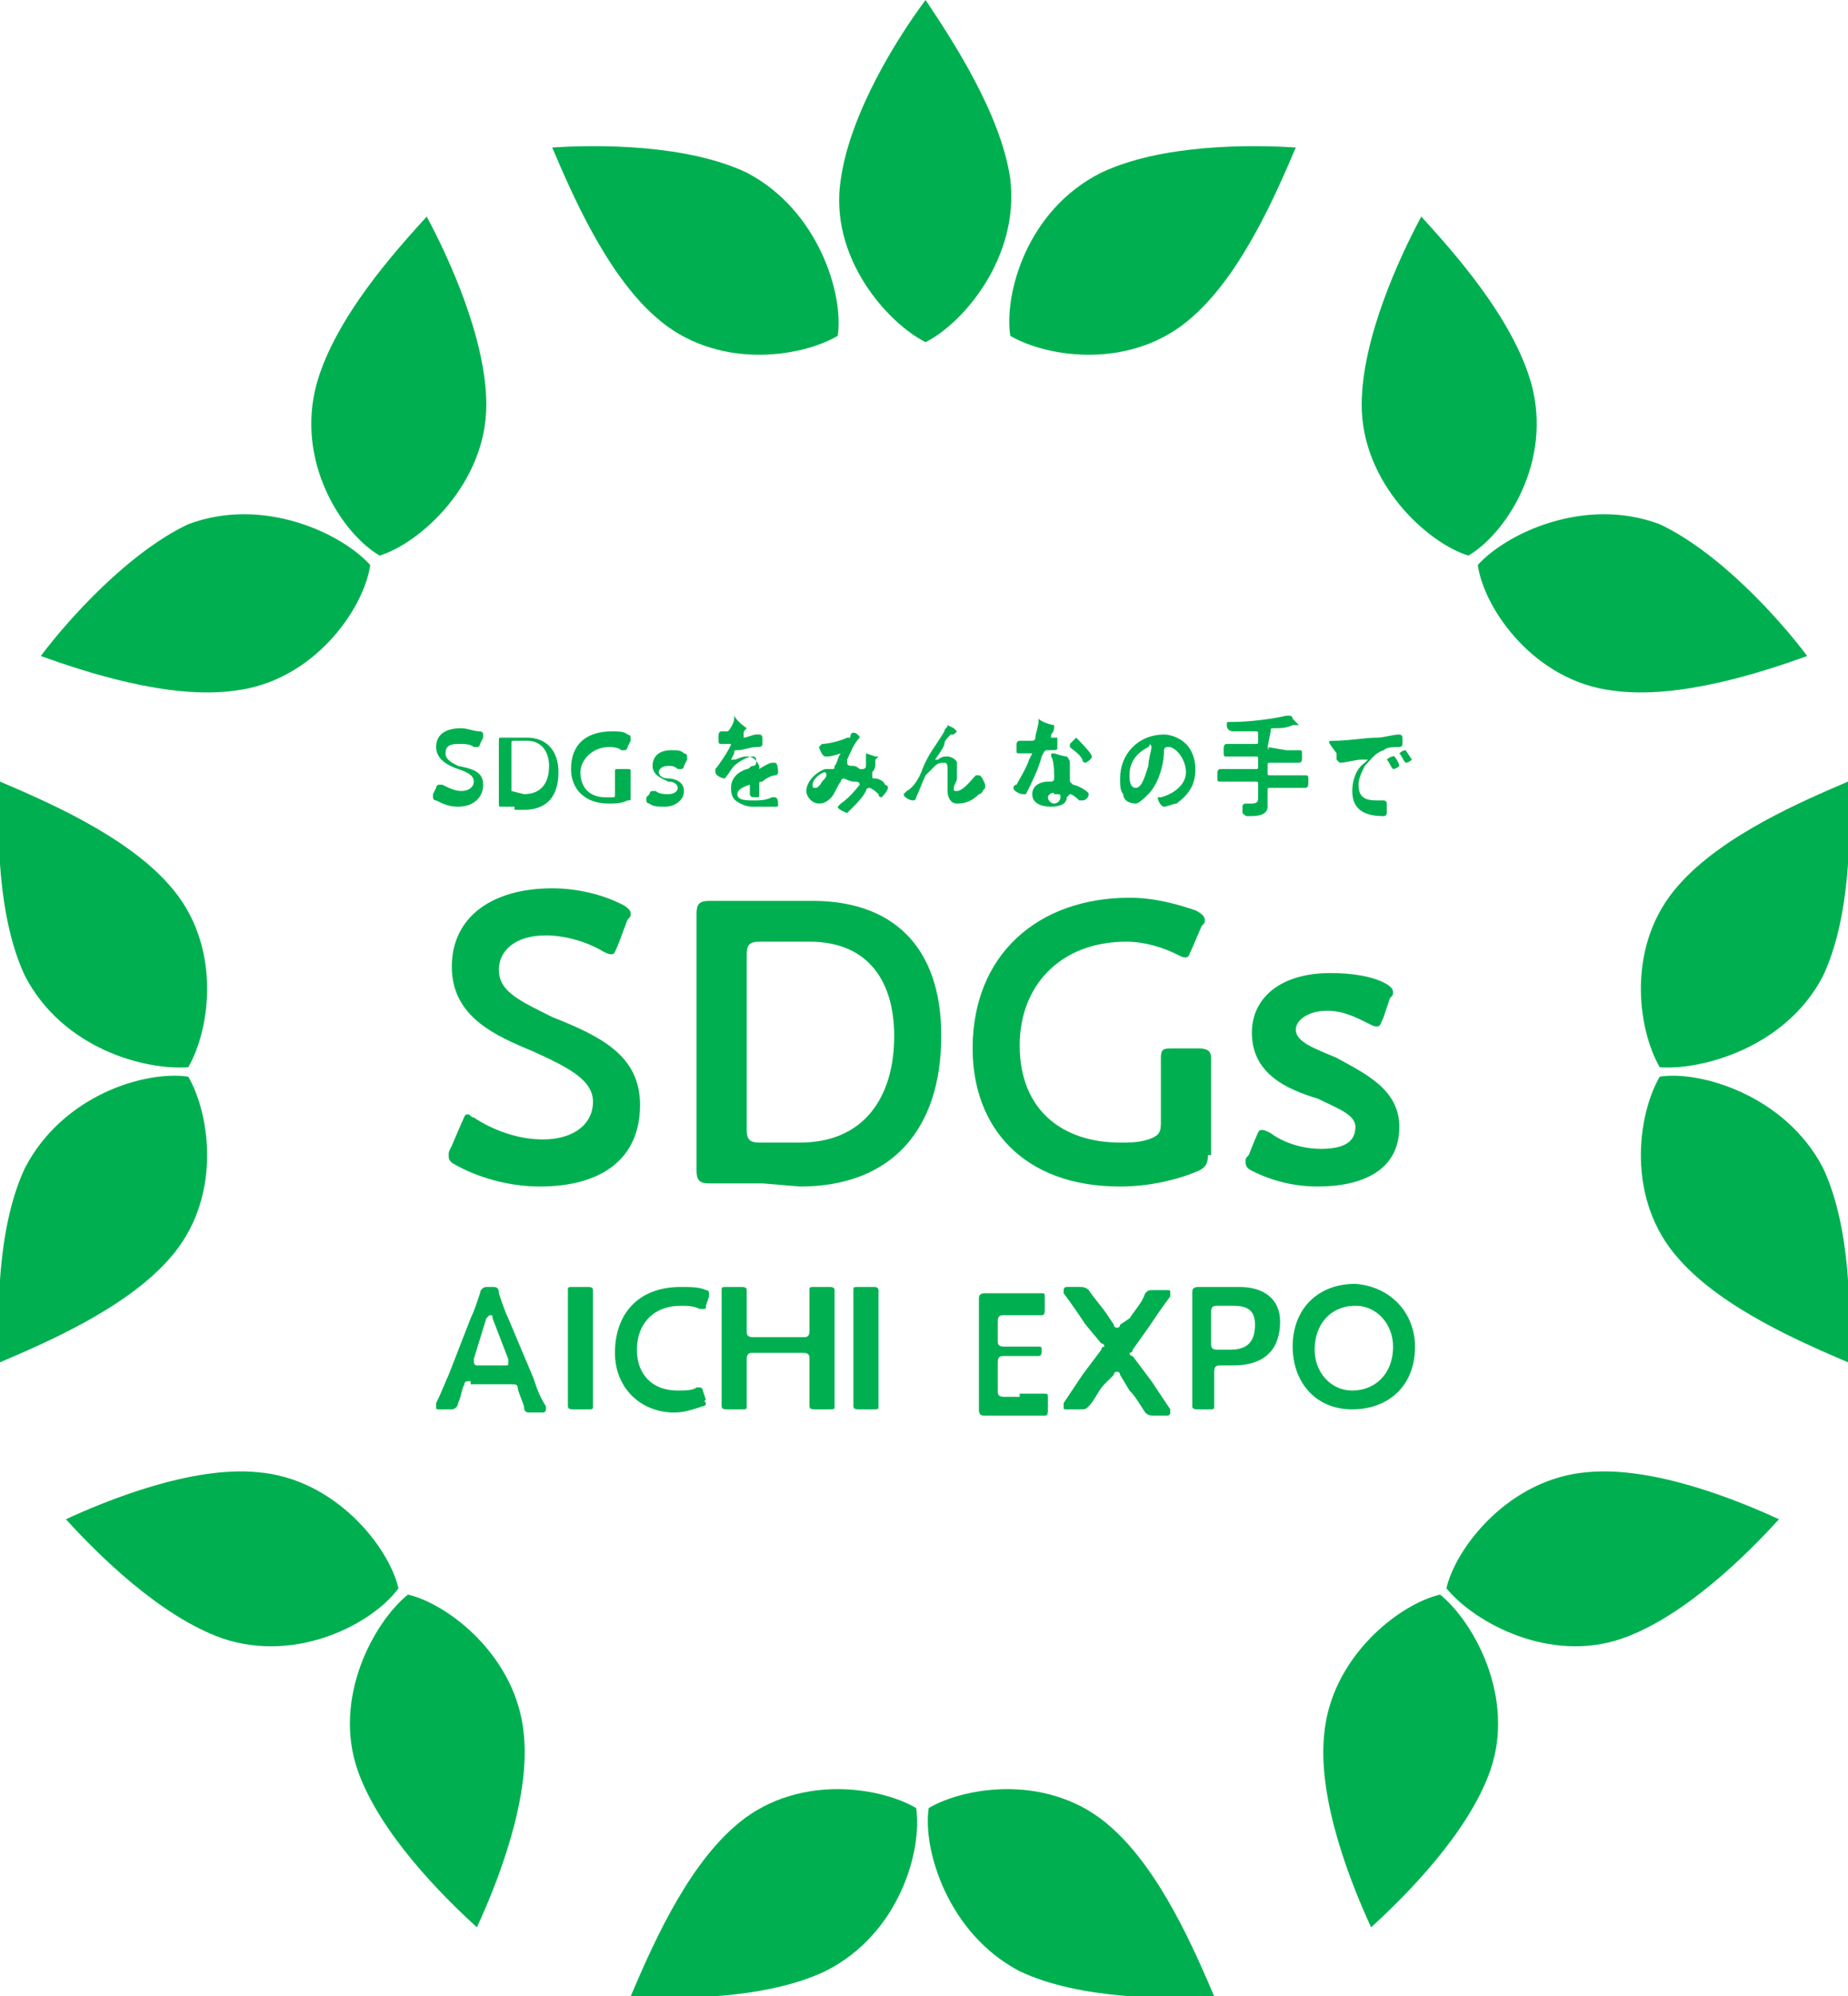
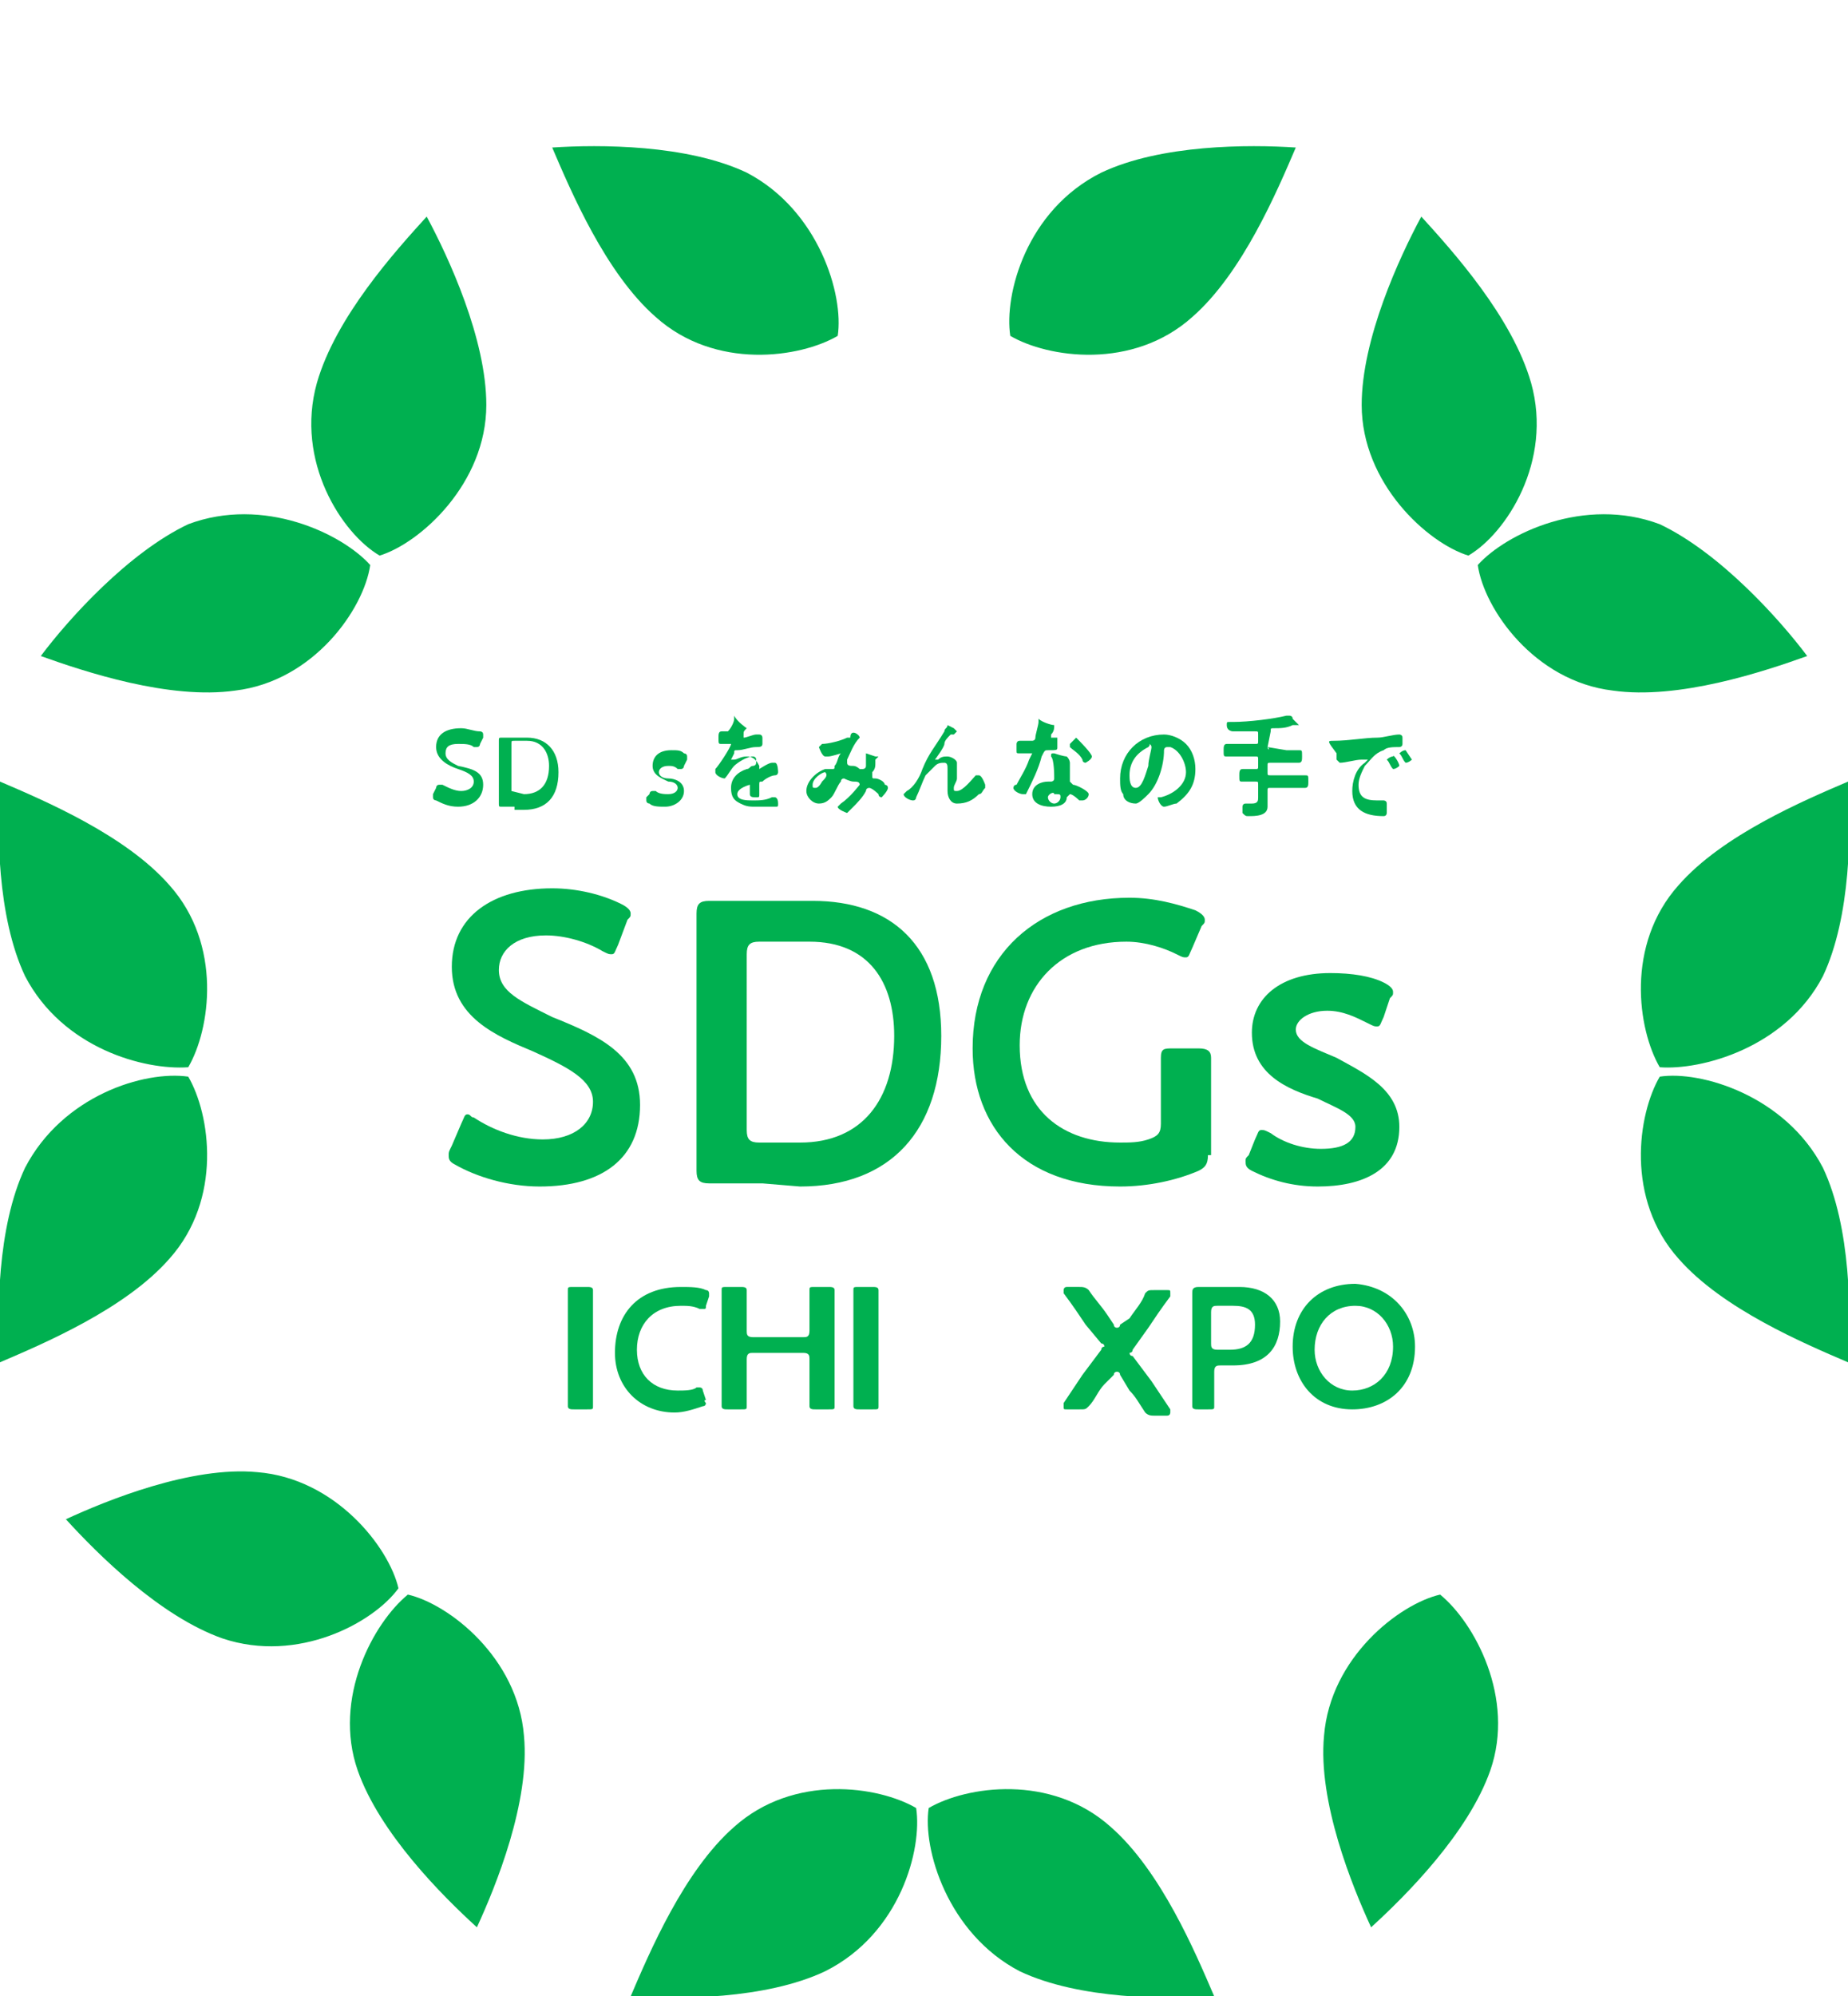
<svg xmlns="http://www.w3.org/2000/svg" version="1.1" id="レイヤー_1" x="0px" y="0px" viewBox="0 0 58.9 63.6" style="enable-background:new 0 0 58.9 63.6;" xml:space="preserve">
  <style type="text/css">
	.st0{fill:#00B050;}
</style>
  <g>
    <g>
      <g>
        <g>
          <path class="st0" d="M32.2,10.7c1.2,0.7,3.9,1.1,5.8-0.6c1.6-1.4,2.7-4,3.3-5.4c-1.5-0.1-4.3-0.1-6.2,0.8      C32.7,6.7,32,9.4,32.2,10.7L32.2,10.7z" />
        </g>
      </g>
      <g>
        <g>
-           <path class="st0" d="M29.5,10.9c1.2-0.6,3-2.7,2.7-5.2c-0.3-2.1-1.9-4.5-2.7-5.7c-0.9,1.2-2.4,3.6-2.7,5.7      C26.4,8.2,28.3,10.3,29.5,10.9L29.5,10.9z" />
-         </g>
+           </g>
      </g>
      <g>
        <g>
          <path class="st0" d="M26.7,10.7c-1.2,0.7-3.9,1.1-5.8-0.6c-1.6-1.4-2.7-4-3.3-5.4c1.5-0.1,4.3-0.1,6.2,0.8      C26.1,6.7,26.9,9.4,26.7,10.7L26.7,10.7z" />
        </g>
      </g>
      <g>
        <g>
          <path class="st0" d="M29.2,57.6c-1.2-0.7-3.9-1.1-5.8,0.6c-1.6,1.4-2.7,4-3.3,5.4c1.5,0.1,4.3,0.1,6.2-0.8      C28.7,61.6,29.4,58.9,29.2,57.6L29.2,57.6z" />
        </g>
      </g>
      <g>
        <g>
          <path class="st0" d="M29.6,57.6c1.2-0.7,3.9-1.1,5.8,0.6c1.6,1.4,2.7,4,3.3,5.4c-1.5,0.1-4.3,0.1-6.2-0.8      C30.2,61.6,29.4,58.9,29.6,57.6L29.6,57.6z" />
        </g>
      </g>
      <g>
        <g>
          <path class="st0" d="M52.9,34.3c-0.7,1.2-1.1,3.9,0.6,5.8c1.4,1.6,4,2.7,5.4,3.3c0.1-1.5,0.1-4.3-0.8-6.2      C56.9,34.9,54.2,34.1,52.9,34.3L52.9,34.3z" />
        </g>
      </g>
      <g>
        <g>
          <path class="st0" d="M52.9,34c-0.7-1.2-1.1-3.9,0.6-5.8c1.4-1.6,4-2.7,5.4-3.3c0.1,1.5,0.1,4.3-0.8,6.2      C56.9,33.4,54.2,34.1,52.9,34L52.9,34z" />
        </g>
      </g>
      <g>
        <g>
          <path class="st0" d="M6,34c0.7-1.2,1.1-3.9-0.6-5.8c-1.4-1.6-4-2.7-5.4-3.3c-0.1,1.5-0.1,4.3,0.8,6.2C2,33.4,4.6,34.1,6,34L6,34      z" />
        </g>
      </g>
      <g>
        <g>
          <path class="st0" d="M6,34.3c0.7,1.2,1.1,3.9-0.6,5.8c-1.4,1.6-4,2.7-5.4,3.3c-0.1-1.5-0.1-4.3,0.8-6.2C2,34.9,4.6,34.1,6,34.3      L6,34.3z" />
        </g>
      </g>
      <g>
        <g>
          <path class="st0" d="M47.1,18c0.2,1.4,1.8,3.7,4.3,4c2.1,0.3,4.8-0.6,6.2-1.1c-0.9-1.2-2.8-3.3-4.7-4.2C50.5,15.8,48,17,47.1,18      L47.1,18z" />
        </g>
      </g>
      <g>
        <g>
          <path class="st0" d="M46.8,17.7c-1.3-0.4-3.4-2.3-3.4-4.8c0-2.1,1.2-4.7,1.9-6c1,1.1,2.9,3.2,3.5,5.3C49.5,14.7,48,17,46.8,17.7      L46.8,17.7z" />
        </g>
      </g>
      <g>
        <g>
          <path class="st0" d="M12.7,50.6c-0.3-1.3-2-3.5-4.5-3.7c-2.1-0.2-4.8,0.9-6.1,1.5c1,1.1,3,3.1,5,3.8C9.5,53,11.9,51.7,12.7,50.6      L12.7,50.6z" />
        </g>
      </g>
      <g>
        <g>
          <path class="st0" d="M13,50.8c1.3,0.3,3.5,2,3.7,4.5c0.2,2.1-0.9,4.8-1.5,6.1c-1.1-1-3.1-3-3.8-5C10.6,54.1,11.9,51.7,13,50.8      L13,50.8z" />
        </g>
      </g>
      <g>
        <g>
          <path class="st0" d="M45.9,50.8c-1.3,0.3-3.5,2-3.7,4.5c-0.2,2.1,0.9,4.8,1.5,6.1c1.1-1,3.1-3,3.8-5      C48.3,54.1,47,51.7,45.9,50.8L45.9,50.8z" />
        </g>
      </g>
      <g>
        <g>
-           <path class="st0" d="M46.1,50.6c0.3-1.3,2-3.5,4.5-3.7c2.1-0.2,4.8,0.9,6.1,1.5c-1,1.1-3,3.1-5,3.8C49.4,53,47,51.7,46.1,50.6      L46.1,50.6z" />
-         </g>
+           </g>
      </g>
      <g>
        <g>
          <path class="st0" d="M12.1,17.7c1.3-0.4,3.4-2.3,3.4-4.8c0-2.1-1.2-4.7-1.9-6c-1,1.1-2.9,3.2-3.5,5.3      C9.4,14.7,10.9,17,12.1,17.7L12.1,17.7z" />
        </g>
      </g>
      <g>
        <g>
          <path class="st0" d="M11.8,18c-0.2,1.4-1.8,3.7-4.3,4c-2.1,0.3-4.8-0.6-6.2-1.1c0.9-1.2,2.8-3.3,4.7-4.2      C8.4,15.8,10.9,17,11.8,18L11.8,18z" />
        </g>
      </g>
    </g>
    <g>
      <g>
        <g>
          <path class="st0" d="M20.4,35.2c0,1.7-1.2,2.6-3.2,2.6c-1,0-2-0.3-2.7-0.7c-0.2-0.1-0.2-0.2-0.2-0.3s0-0.1,0.1-0.3l0.3-0.7      c0.1-0.2,0.1-0.3,0.2-0.3c0.1,0,0.1,0.1,0.2,0.1c0.6,0.4,1.4,0.7,2.2,0.7c1,0,1.6-0.5,1.6-1.2S18.1,34,17,33.5      c-1.2-0.5-2.6-1.1-2.6-2.7c0-1.6,1.3-2.5,3.2-2.5c0.8,0,1.6,0.2,2.2,0.5c0.2,0.1,0.3,0.2,0.3,0.3c0,0.1,0,0.1-0.1,0.2l-0.3,0.8      c-0.1,0.2-0.1,0.3-0.2,0.3s-0.1,0-0.3-0.1c-0.5-0.3-1.2-0.5-1.8-0.5c-1,0-1.5,0.5-1.5,1.1c0,0.7,0.7,1,1.7,1.5      C19.1,33,20.4,33.6,20.4,35.2z" />
          <path class="st0" d="M24.3,37.7c-0.6,0-1.6,0-1.7,0c-0.3,0-0.4-0.1-0.4-0.4c0-0.7,0-1.5,0-2.1v-4c0-0.6,0-1.4,0-2.1      c0-0.3,0.1-0.4,0.4-0.4c0.1,0,1.1,0,1.7,0h1.6c2.5,0,4.1,1.4,4.1,4.3c0,3-1.6,4.8-4.5,4.8L24.3,37.7L24.3,37.7z M23.8,36      c0,0.3,0.1,0.4,0.4,0.4h1.3c2,0,3-1.4,3-3.4c0-1.7-0.8-3-2.7-3h-1.6c-0.3,0-0.4,0.1-0.4,0.4C23.8,30.4,23.8,36,23.8,36z" />
          <path class="st0" d="M38.5,36.8c0,0.3-0.1,0.4-0.3,0.5c-0.7,0.3-1.6,0.5-2.5,0.5c-3.1,0-4.7-1.9-4.7-4.4c0-3,2.1-4.8,5-4.8      c0.8,0,1.5,0.2,2.1,0.4c0.2,0.1,0.3,0.2,0.3,0.3c0,0.1,0,0.1-0.1,0.2L38,30.2c-0.1,0.2-0.1,0.3-0.2,0.3c-0.1,0-0.1,0-0.3-0.1      c-0.4-0.2-1-0.4-1.6-0.4c-2.1,0-3.4,1.4-3.4,3.3c0,2.1,1.4,3.1,3.2,3.1c0.3,0,0.6,0,0.9-0.1c0.3-0.1,0.4-0.2,0.4-0.5v-0.6      c0-0.6,0-1.4,0-1.5c0-0.3,0.1-0.3,0.4-0.3h0.8c0.3,0,0.4,0.1,0.4,0.3c0,0.1,0,0.9,0,1.5v1.6H38.5z" />
          <path class="st0" d="M44.6,35.9c0,1.4-1.2,1.9-2.6,1.9c-0.8,0-1.5-0.2-2.1-0.5c-0.2-0.1-0.2-0.2-0.2-0.3s0-0.1,0.1-0.2l0.2-0.5      c0.1-0.2,0.1-0.3,0.2-0.3c0.1,0,0.1,0,0.3,0.1c0.4,0.3,1,0.5,1.6,0.5c0.7,0,1.1-0.2,1.1-0.7c0-0.4-0.6-0.6-1.2-0.9      c-1-0.3-2.1-0.8-2.1-2.1c0-1.1,0.9-1.9,2.5-1.9c0.7,0,1.3,0.1,1.7,0.3c0.2,0.1,0.3,0.2,0.3,0.3c0,0.1,0,0.1-0.1,0.2l-0.2,0.6      c-0.1,0.2-0.1,0.3-0.2,0.3c-0.1,0-0.1,0-0.3-0.1c-0.4-0.2-0.8-0.4-1.3-0.4c-0.6,0-1,0.3-1,0.6c0,0.4,0.6,0.6,1.3,0.9      C43.5,34.2,44.6,34.7,44.6,35.9z" />
        </g>
      </g>
      <g>
        <g>
-           <path class="st0" d="M15,44c-0.1,0-0.2,0-0.2,0.1c-0.1,0.2-0.1,0.4-0.2,0.6c0,0.1-0.1,0.2-0.2,0.2H14c-0.1,0-0.1,0-0.1-0.1      c0,0,0,0,0-0.1c0.2-0.4,0.3-0.7,0.4-0.9L15,42c0.1-0.2,0.2-0.5,0.3-0.8c0-0.1,0.1-0.2,0.2-0.2h0.2c0.1,0,0.2,0,0.2,0.2      c0.1,0.3,0.2,0.6,0.3,0.8l0.8,1.9c0.1,0.3,0.2,0.6,0.4,0.9v0.1c0,0,0,0.1-0.1,0.1h-0.4c-0.1,0-0.2,0-0.2-0.2      c-0.1-0.3-0.2-0.5-0.2-0.6s-0.1-0.1-0.2-0.1H15V44z M15.1,43.3C15.1,43.4,15.1,43.4,15.1,43.3c0,0.1,0,0.2,0.1,0.2h0.9      c0.1,0,0.1,0,0.1-0.1v-0.1L15.7,42c0-0.1,0-0.1-0.1-0.1c0,0,0,0-0.1,0.1L15.1,43.3z" />
          <path class="st0" d="M18.3,44.9c-0.1,0-0.2,0-0.2-0.1c0,0,0-0.6,0-1v-1.7c0-0.3,0-0.9,0-1s0-0.1,0.2-0.1h0.4      c0.1,0,0.2,0,0.2,0.1c0,0,0,0.6,0,1v1.7c0,0.3,0,0.9,0,1s0,0.1-0.2,0.1H18.3z" />
          <path class="st0" d="M22.5,44.7c0,0,0,0.1-0.1,0.1c-0.3,0.1-0.6,0.2-0.9,0.2c-1.1,0-1.9-0.8-1.9-1.9c0-1.2,0.7-2.1,2.1-2.1      c0.3,0,0.6,0,0.8,0.1c0.1,0,0.1,0.1,0.1,0.1v0.1l-0.1,0.3c0,0.1,0,0.1-0.1,0.1h-0.1c-0.2-0.1-0.4-0.1-0.6-0.1      c-0.9,0-1.4,0.6-1.4,1.4c0,0.8,0.5,1.3,1.3,1.3c0.2,0,0.5,0,0.6-0.1h0.1c0,0,0.1,0,0.1,0.1l0.1,0.3      C22.4,44.6,22.5,44.7,22.5,44.7z" />
          <path class="st0" d="M23.8,43.8c0,0.3,0,0.9,0,1s0,0.1-0.2,0.1h-0.4c-0.1,0-0.2,0-0.2-0.1c0,0,0-0.6,0-1v-1.7c0-0.3,0-0.9,0-1      s0-0.1,0.2-0.1h0.4c0.1,0,0.2,0,0.2,0.1c0,0,0,0.6,0,1v0.3c0,0.1,0,0.2,0.2,0.2h1.6c0.1,0,0.2,0,0.2-0.2v-0.3c0-0.3,0-0.9,0-1      s0-0.1,0.2-0.1h0.4c0.1,0,0.2,0,0.2,0.1c0,0,0,0.6,0,1v1.7c0,0.3,0,0.9,0,1s0,0.1-0.2,0.1H26c-0.1,0-0.2,0-0.2-0.1      c0,0,0-0.6,0-1v-0.5c0-0.1,0-0.2-0.2-0.2H24c-0.1,0-0.2,0-0.2,0.2V43.8z" />
          <path class="st0" d="M27.4,44.9c-0.1,0-0.2,0-0.2-0.1c0,0,0-0.6,0-1v-1.7c0-0.3,0-0.9,0-1s0-0.1,0.2-0.1h0.4      c0.1,0,0.2,0,0.2,0.1c0,0,0,0.6,0,1v1.7c0,0.3,0,0.9,0,1s0,0.1-0.2,0.1H27.4z" />
-           <path class="st0" d="M32.5,44.4c0.3,0,0.8,0,0.8,0c0.1,0,0.1,0,0.1,0.2v0.3c0,0.1,0,0.2-0.1,0.2c0,0-0.5,0-0.8,0h-0.4      c-0.3,0-0.7,0-0.7,0c-0.1,0-0.2,0-0.2-0.2c0-0.3,0-0.7,0-0.9v-1.7c0-0.3,0-0.6,0-0.9c0-0.1,0-0.2,0.2-0.2c0,0,0.5,0,0.7,0h0.3      c0.3,0,0.8,0,0.8,0c0.1,0,0.1,0,0.1,0.2v0.3c0,0.1,0,0.2-0.1,0.2c0,0-0.5,0-0.8,0H32c-0.1,0-0.2,0-0.2,0.2v0.6      c0,0.1,0,0.2,0.2,0.2h0.3c0.3,0,0.8,0,0.8,0c0.1,0,0.1,0,0.1,0.2V43c0,0.1,0,0.2-0.1,0.2c0,0-0.5,0-0.8,0H32      c-0.1,0-0.2,0-0.2,0.2v0.9c0,0.1,0,0.2,0.2,0.2h0.5V44.4z" />
          <path class="st0" d="M35.2,44.1c-0.2,0.2-0.3,0.5-0.5,0.7c-0.1,0.1-0.1,0.1-0.3,0.1H34c-0.1,0-0.1,0-0.1-0.1v-0.1      c0.2-0.3,0.4-0.6,0.6-0.9l0.6-0.8c0-0.1,0.1-0.1,0.1-0.1s0-0.1-0.1-0.1l-0.5-0.6c-0.2-0.3-0.4-0.6-0.7-1v-0.1c0,0,0-0.1,0.1-0.1      h0.4c0.1,0,0.2,0,0.3,0.1c0.2,0.3,0.4,0.5,0.6,0.8l0.2,0.3c0,0.1,0.1,0.1,0.1,0.1s0.1,0,0.1-0.1L36,42c0.2-0.3,0.4-0.5,0.5-0.8      c0.1-0.1,0.1-0.1,0.3-0.1h0.4c0.1,0,0.1,0,0.1,0.1v0.1c-0.3,0.4-0.5,0.7-0.7,1L36.1,43c0,0.1-0.1,0.1-0.1,0.1s0,0.1,0.1,0.1      l0.6,0.8c0.2,0.3,0.4,0.6,0.6,0.9V45c0,0,0,0.1-0.1,0.1h-0.4c-0.1,0-0.2,0-0.3-0.1c-0.2-0.3-0.3-0.5-0.5-0.7l-0.3-0.5      c0-0.1-0.1-0.1-0.1-0.1s-0.1,0-0.1,0.1L35.2,44.1z" />
          <path class="st0" d="M38.2,44.9c-0.1,0-0.2,0-0.2-0.1c0,0,0-0.6,0-1v-1.7c0-0.3,0-0.6,0-0.9c0-0.1,0-0.2,0.2-0.2      c0,0,0.5,0,0.7,0h0.6c0.8,0,1.3,0.4,1.3,1.1c0,0.8-0.4,1.4-1.5,1.4h-0.4c-0.1,0-0.2,0-0.2,0.2v0.1c0,0.3,0,0.9,0,1      s0,0.1-0.2,0.1C38.5,44.9,38.2,44.9,38.2,44.9z M38.6,42.8c0,0.1,0,0.2,0.2,0.2h0.4c0.5,0,0.8-0.2,0.8-0.8      c0-0.5-0.3-0.6-0.7-0.6h-0.5c-0.1,0-0.2,0-0.2,0.2V42.8z" />
          <path class="st0" d="M45.1,42.9c0,1.3-0.9,2-2,2c-1.2,0-1.9-0.9-1.9-2c0-1.2,0.8-2,2-2C44.4,41,45.1,41.9,45.1,42.9z M41.9,43      c0,0.7,0.5,1.3,1.2,1.3s1.3-0.5,1.3-1.4c0-0.7-0.5-1.3-1.2-1.3C42.4,41.6,41.9,42.2,41.9,43z" />
        </g>
      </g>
      <g>
        <path class="st0" d="M15.4,25c0,0.4-0.3,0.7-0.8,0.7c-0.3,0-0.5-0.1-0.7-0.2c0,0-0.1,0-0.1-0.1c0,0,0,0,0-0.1l0.1-0.2     c0,0,0-0.1,0.1-0.1c0,0,0,0,0.1,0c0.2,0.1,0.4,0.2,0.6,0.2c0.2,0,0.4-0.1,0.4-0.3c0-0.2-0.2-0.3-0.5-0.4s-0.7-0.3-0.7-0.7     c0-0.4,0.3-0.6,0.8-0.6c0.2,0,0.4,0.1,0.6,0.1c0,0,0.1,0,0.1,0.1c0,0,0,0,0,0.1l-0.1,0.2c0,0,0,0.1-0.1,0.1c0,0,0,0-0.1,0     c-0.1-0.1-0.3-0.1-0.5-0.1c-0.3,0-0.4,0.1-0.4,0.3c0,0.2,0.2,0.3,0.4,0.4C15.1,24.5,15.4,24.6,15.4,25z" />
        <path class="st0" d="M16.4,25.7c-0.2,0-0.4,0-0.4,0c-0.1,0-0.1,0-0.1-0.1c0-0.2,0-0.4,0-0.5v-1c0-0.2,0-0.4,0-0.5s0-0.1,0.1-0.1     c0,0,0.3,0,0.4,0h0.4c0.6,0,1,0.4,1,1.1c0,0.8-0.4,1.2-1.1,1.2h-0.3V25.7z M16.3,25.2C16.3,25.3,16.3,25.3,16.3,25.2l0.4,0.1     c0.5,0,0.8-0.3,0.8-0.9c0-0.4-0.2-0.8-0.7-0.8h-0.4c-0.1,0-0.1,0-0.1,0.1C16.3,23.7,16.3,25.2,16.3,25.2z" />
-         <path class="st0" d="M20.1,25.4c0,0.1,0,0.1-0.1,0.1c-0.2,0.1-0.4,0.1-0.6,0.1c-0.8,0-1.2-0.5-1.2-1.1c0-0.8,0.5-1.2,1.3-1.2     c0.2,0,0.4,0,0.5,0.1c0,0,0.1,0,0.1,0.1c0,0,0,0,0,0.1L20,23.8c0,0,0,0.1-0.1,0.1c0,0,0,0-0.1,0c-0.1-0.1-0.3-0.1-0.4-0.1     c-0.5,0-0.9,0.4-0.9,0.8c0,0.5,0.3,0.8,0.8,0.8c0.1,0,0.2,0,0.2,0c0.1,0,0.1,0,0.1-0.1V25c0-0.1,0-0.4,0-0.4c0-0.1,0-0.1,0.1-0.1     H20c0.1,0,0.1,0,0.1,0.1c0,0,0,0.2,0,0.4V25.4z" />
        <path class="st0" d="M21.8,25.2c0,0.3-0.3,0.5-0.6,0.5c-0.2,0-0.4,0-0.5-0.1c0,0-0.1,0-0.1-0.1c0,0,0,0,0-0.1l0.1-0.1     c0,0,0-0.1,0.1-0.1c0,0,0,0,0.1,0c0.1,0.1,0.3,0.1,0.4,0.1c0.2,0,0.3-0.1,0.3-0.2s-0.1-0.2-0.3-0.2c-0.2-0.1-0.5-0.2-0.5-0.5     s0.2-0.5,0.6-0.5c0.2,0,0.3,0,0.4,0.1c0,0,0.1,0,0.1,0.1c0,0,0,0,0,0.1l-0.1,0.2c0,0,0,0.1-0.1,0.1c0,0,0,0-0.1,0     c-0.1-0.1-0.2-0.1-0.3-0.1c-0.2,0-0.3,0.1-0.3,0.2s0.1,0.2,0.3,0.2C21.5,24.8,21.8,24.9,21.8,25.2z" />
        <path class="st0" d="M23.8,23.2L23.8,23.2c-0.1,0.1-0.1,0.1-0.1,0.2v0.1l0,0c0.1,0,0.3-0.1,0.4-0.1h0.1c0.1,0,0.1,0.1,0.1,0.1     s0,0.1,0,0.2s-0.1,0.1-0.2,0.1c-0.2,0-0.4,0.1-0.6,0.1c-0.1,0-0.1,0-0.1,0.1l-0.1,0.2l0,0c0,0,0,0,0.1,0s0.2-0.1,0.4-0.1     c0.2,0,0.3,0.1,0.4,0.3v0.1c0,0,0.3-0.2,0.4-0.2h0.1c0.1,0,0.1,0.3,0.1,0.3s0,0.1-0.1,0.1l0,0c-0.1,0-0.3,0.1-0.4,0.2     c-0.1,0-0.1,0-0.1,0.1l0,0c0,0.1,0,0.2,0,0.3c0,0.1,0,0.1-0.1,0.1s-0.2,0-0.2-0.1s0-0.1,0-0.2V25c0,0-0.4,0.1-0.4,0.3     c0,0.2,0.3,0.2,0.5,0.2s0.4,0,0.6-0.1c0,0,0,0,0.1,0c0,0,0.1,0,0.1,0.2c0,0.1,0,0.1-0.1,0.1s-0.5,0-0.6,0c-0.2,0-0.3,0-0.5-0.1     s-0.3-0.2-0.3-0.5s0.2-0.5,0.5-0.6c0.1,0,0.1-0.1,0.2-0.1c0,0,0.1,0,0.1-0.1v-0.1c0-0.1-0.1-0.1-0.1-0.1c-0.2,0-0.5,0.2-0.6,0.3     c-0.1,0.1-0.2,0.3-0.3,0.4l0,0c-0.1,0-0.3-0.1-0.3-0.2v-0.1c0.1-0.1,0.5-0.7,0.5-0.8c0,0,0,0-0.1,0s-0.1,0-0.2,0s-0.1,0-0.1-0.2     c0-0.1,0-0.2,0.1-0.2s0.1,0,0.2,0H23c0.1,0,0.2,0,0.2,0c0.1-0.1,0.2-0.3,0.2-0.4v-0.1C23.5,23,23.8,23.2,23.8,23.2z" />
        <path class="st0" d="M27.4,23.5C27.4,23.5,27.3,23.5,27.4,23.5c-0.2,0.2-0.3,0.5-0.4,0.7c0,0,0,0,0,0.1s0.1,0.1,0.2,0.1     s0.2,0.1,0.2,0.1s0,0,0.1,0c0,0,0.1,0,0.1-0.1s0-0.2,0-0.3l0,0V24l0.3,0.1H28c0,0,0,0-0.1,0.1v0.1c0,0.1,0,0.2-0.1,0.3     c0,0,0,0,0,0.1s0,0.1,0.1,0.1s0.3,0.1,0.3,0.2c0,0,0.1,0,0.1,0.1s-0.2,0.3-0.2,0.3s-0.1,0-0.1-0.1c0,0-0.2-0.2-0.3-0.2     c0,0-0.1,0-0.1,0.1c-0.1,0.2-0.3,0.4-0.4,0.5L27,25.9c0,0-0.3-0.1-0.3-0.2c0,0,0,0,0.1-0.1c0.3-0.2,0.6-0.6,0.6-0.6     c0-0.1-0.1-0.1-0.2-0.1s-0.3-0.1-0.3-0.1s-0.1,0-0.1,0.1c-0.1,0.1-0.2,0.4-0.3,0.5c-0.1,0.1-0.2,0.2-0.4,0.2     c-0.2,0-0.4-0.2-0.4-0.4c0-0.3,0.3-0.6,0.6-0.7c0.1,0,0.1,0,0.2,0s0.1,0,0.1-0.1c0.1-0.1,0.1-0.3,0.2-0.4l0,0l0,0     c0,0-0.3,0.1-0.4,0.1h-0.1c-0.1,0-0.2-0.3-0.2-0.3s0,0,0.1-0.1c0.2,0,0.6-0.1,0.8-0.2h0.1C27.1,23.2,27.4,23.4,27.4,23.5z      M26.3,24.6c-0.1,0-0.4,0.2-0.4,0.4c0,0.1,0,0.1,0.1,0.1s0.2-0.2,0.2-0.2C26.3,24.8,26.4,24.7,26.3,24.6     C26.4,24.6,26.4,24.6,26.3,24.6z" />
        <path class="st0" d="M29.4,24.5c0.2-0.5,0.4-0.7,0.7-1.2c0-0.1,0.1-0.1,0.1-0.2l0,0l0.2,0.1l0.1,0.1c0,0,0,0-0.1,0.1h-0.1     c-0.1,0.1-0.2,0.2-0.2,0.3c0,0.1-0.3,0.5-0.3,0.5l0,0c0,0,0,0,0.1,0c0.1-0.1,0.2-0.1,0.3-0.1c0.1,0,0.3,0.1,0.3,0.2s0,0.1,0,0.2     s0,0.2,0,0.3c0,0.1-0.1,0.2-0.1,0.3c0,0.1,0,0.1,0.1,0.1c0.2,0,0.5-0.4,0.6-0.5c0,0,0,0,0.1,0s0.2,0.3,0.2,0.3v0.1     c-0.1,0.1-0.1,0.2-0.2,0.2c-0.2,0.2-0.4,0.3-0.7,0.3c-0.2,0-0.3-0.2-0.3-0.4c0-0.1,0-0.3,0-0.4s0-0.2,0-0.3c0-0.1,0-0.2-0.1-0.2     s-0.2,0-0.3,0.1c-0.1,0.1-0.2,0.2-0.3,0.3c-0.1,0.2-0.2,0.5-0.3,0.7c0,0,0,0.1-0.1,0.1s-0.3-0.1-0.3-0.2l0.1-0.1     C29.1,25.1,29.3,24.8,29.4,24.5z" />
        <path class="st0" d="M33.6,23.1C33.6,23.1,33.6,23.2,33.6,23.1C33.6,23.2,33.6,23.2,33.6,23.1c0,0.1,0,0.2-0.1,0.3v0.1l0,0h0.2     l0,0v0.1c0,0,0,0.1,0,0.2s0,0.1-0.3,0.1c-0.1,0-0.1,0-0.2,0.2c-0.1,0.4-0.3,0.8-0.5,1.2c0,0,0,0-0.1,0s-0.3-0.1-0.3-0.2     c0,0,0-0.1,0.1-0.1c0.1-0.2,0.3-0.5,0.4-0.8l0.1-0.2l0,0c0,0-0.3,0-0.4,0c-0.1,0-0.1,0-0.1-0.1v-0.2c0,0,0-0.1,0.1-0.1h0.1     c0.1,0,0.2,0,0.3,0c0,0,0.1,0,0.1-0.1s0.1-0.4,0.1-0.5v-0.1C33.2,23,33.5,23.1,33.6,23.1z M34,24.1C34.1,24.1,34.1,24.1,34,24.1     c0.1,0.1,0.1,0.2,0.1,0.2c0,0.1,0,0.6,0,0.6l0.1,0.1l0,0c0.1,0,0.5,0.2,0.5,0.3c0,0.1-0.1,0.2-0.2,0.2h-0.1c0,0-0.2-0.2-0.3-0.2     c0,0,0,0-0.1,0.1c0,0.2-0.2,0.3-0.5,0.3s-0.6-0.1-0.6-0.4s0.3-0.4,0.5-0.4h0.1c0,0,0.1,0,0.1-0.1s0-0.6-0.1-0.7l0,0     c0-0.1,0-0.1,0.1-0.1C33.9,24.1,34,24.1,34,24.1z M33.4,25.4c0,0.1,0.1,0.2,0.2,0.2c0.1,0,0.2-0.1,0.2-0.2s0-0.1-0.2-0.1     C33.6,25.2,33.4,25.3,33.4,25.4z M34.8,24.1c0,0.1-0.2,0.2-0.2,0.2s-0.1,0-0.1-0.1c-0.1-0.2-0.3-0.3-0.4-0.4c0,0,0,0,0-0.1     l0.2-0.2C34.4,23.6,34.8,24,34.8,24.1z" />
        <path class="st0" d="M37.8,23.7c0.2,0.2,0.3,0.5,0.3,0.8c0,0.5-0.2,0.8-0.6,1.1c-0.1,0-0.3,0.1-0.4,0.1c-0.1,0-0.2-0.2-0.2-0.3     c0,0,0,0,0.1,0c0.4-0.1,0.8-0.4,0.8-0.8c0-0.3-0.2-0.7-0.5-0.8h-0.1c-0.1,0-0.1,0.1-0.1,0.1c0,0.5-0.2,1.1-0.5,1.4     c-0.1,0.1-0.3,0.3-0.4,0.3c-0.2,0-0.4-0.1-0.4-0.3c-0.1-0.1-0.1-0.3-0.1-0.5c0-0.8,0.6-1.4,1.4-1.4     C37.3,23.4,37.6,23.5,37.8,23.7z M36.6,23.8C36.2,24,36,24.3,36,24.7c0,0.1,0,0.4,0.2,0.4s0.3-0.4,0.4-0.7c0-0.2,0.1-0.5,0.1-0.6     c0,0,0-0.1-0.1-0.1C36.7,23.7,36.6,23.8,36.6,23.8z" />
-         <path class="st0" d="M40.4,23.8C40.4,23.9,40.5,23.9,40.4,23.8l0.6,0.1c0.1,0,0.3,0,0.4,0c0.1,0,0.1,0,0.1,0.2     c0,0.1,0,0.2-0.1,0.2s-0.3,0-0.4,0h-0.5c-0.1,0-0.1,0-0.1,0.1v0.2c0,0.1,0,0.1,0.1,0.1h0.7c0.1,0,0.3,0,0.4,0     c0.1,0,0.1,0,0.1,0.2c0,0.1,0,0.2-0.1,0.2s-0.3,0-0.4,0h-0.7c-0.1,0-0.1,0-0.1,0.1v0.3c0,0.1,0,0.2,0,0.2c0,0.3-0.4,0.3-0.6,0.3     c-0.1,0-0.1,0-0.2-0.1c0-0.1,0-0.2,0-0.2s0-0.1,0.1-0.1c0,0,0.1,0,0.2,0c0.2,0,0.2-0.1,0.2-0.2V25c0-0.1,0-0.1-0.1-0.1h-0.7     c-0.1,0-0.3,0-0.4,0c-0.1,0-0.1,0-0.1-0.2c0-0.1,0-0.2,0.1-0.2s0.3,0,0.4,0H40c0.1,0,0.1,0,0.1-0.1v-0.2c0-0.1,0-0.1-0.1-0.1     h-0.5c-0.1,0-0.3,0-0.4,0c-0.1,0-0.1,0-0.1-0.2c0-0.1,0-0.2,0.1-0.2s0.3,0,0.4,0H40c0.1,0,0.1,0,0.1-0.1v-0.2     c0-0.1,0-0.1-0.1-0.1c-0.2,0-0.5,0-0.7,0c0,0-0.2,0-0.2-0.2c0-0.1,0-0.1,0.1-0.1h0.1c0.5,0,1.3-0.1,1.7-0.2c0,0,0,0,0.1,0     c0,0,0.1,0,0.1,0.1l0.2,0.2l0,0c0,0,0,0-0.1,0l0,0c0,0,0,0-0.1,0c-0.2,0.1-0.4,0.1-0.6,0.1c-0.1,0-0.1,0-0.1,0.1L40.4,23.8     L40.4,23.8z" />
+         <path class="st0" d="M40.4,23.8C40.4,23.9,40.5,23.9,40.4,23.8l0.6,0.1c0.1,0,0.3,0,0.4,0c0.1,0,0.1,0,0.1,0.2     c0,0.1,0,0.2-0.1,0.2s-0.3,0-0.4,0h-0.5c-0.1,0-0.1,0-0.1,0.1v0.2c0,0.1,0,0.1,0.1,0.1h0.7c0.1,0,0.3,0,0.4,0     c0.1,0,0.1,0,0.1,0.2c0,0.1,0,0.2-0.1,0.2s-0.3,0-0.4,0h-0.7c-0.1,0-0.1,0-0.1,0.1v0.3c0,0.1,0,0.2,0,0.2c0,0.3-0.4,0.3-0.6,0.3     c-0.1,0-0.1,0-0.2-0.1c0-0.1,0-0.2,0-0.2s0-0.1,0.1-0.1c0,0,0.1,0,0.2,0c0.2,0,0.2-0.1,0.2-0.2V25c0-0.1,0-0.1-0.1-0.1c-0.1,0-0.3,0-0.4,0c-0.1,0-0.1,0-0.1-0.2c0-0.1,0-0.2,0.1-0.2s0.3,0,0.4,0H40c0.1,0,0.1,0,0.1-0.1v-0.2c0-0.1,0-0.1-0.1-0.1     h-0.5c-0.1,0-0.3,0-0.4,0c-0.1,0-0.1,0-0.1-0.2c0-0.1,0-0.2,0.1-0.2s0.3,0,0.4,0H40c0.1,0,0.1,0,0.1-0.1v-0.2     c0-0.1,0-0.1-0.1-0.1c-0.2,0-0.5,0-0.7,0c0,0-0.2,0-0.2-0.2c0-0.1,0-0.1,0.1-0.1h0.1c0.5,0,1.3-0.1,1.7-0.2c0,0,0,0,0.1,0     c0,0,0.1,0,0.1,0.1l0.2,0.2l0,0c0,0,0,0-0.1,0l0,0c0,0,0,0-0.1,0c-0.2,0.1-0.4,0.1-0.6,0.1c-0.1,0-0.1,0-0.1,0.1L40.4,23.8     L40.4,23.8z" />
        <path class="st0" d="M42.5,23.6c0.5,0,1-0.1,1.4-0.1c0.2,0,0.5-0.1,0.7-0.1l0,0c0,0,0.1,0,0.1,0.1s0,0.2,0,0.2     c0,0.1-0.1,0.1-0.1,0.1c-0.2,0-0.4,0-0.5,0.1c-0.3,0.1-0.4,0.3-0.6,0.5c-0.1,0.2-0.2,0.4-0.2,0.6c0,0.4,0.2,0.5,0.6,0.5     c0.1,0,0.1,0,0.2,0c0,0,0.1,0,0.1,0.1s0,0.2,0,0.3c0,0,0,0.1-0.1,0.1c-0.6,0-1-0.2-1-0.8c0-0.3,0.1-0.7,0.4-0.9l0.1-0.1l0,0h-0.2     c-0.2,0-0.5,0.1-0.7,0.1l0,0l-0.1-0.1c0-0.1,0-0.2,0-0.2C42.3,23.6,42.3,23.6,42.5,23.6z M44.6,24.4c0,0-0.1,0.1-0.2,0.1l0,0     c-0.1-0.1-0.1-0.2-0.2-0.3l0,0c0,0,0.1-0.1,0.2-0.1C44.4,24,44.6,24.3,44.6,24.4z M45,24.2c0,0-0.1,0.1-0.2,0.1l0,0     c-0.1-0.1-0.1-0.2-0.2-0.3l0,0c0,0,0.1-0.1,0.2-0.1C44.8,23.9,45,24.2,45,24.2z" />
      </g>
    </g>
  </g>
</svg>